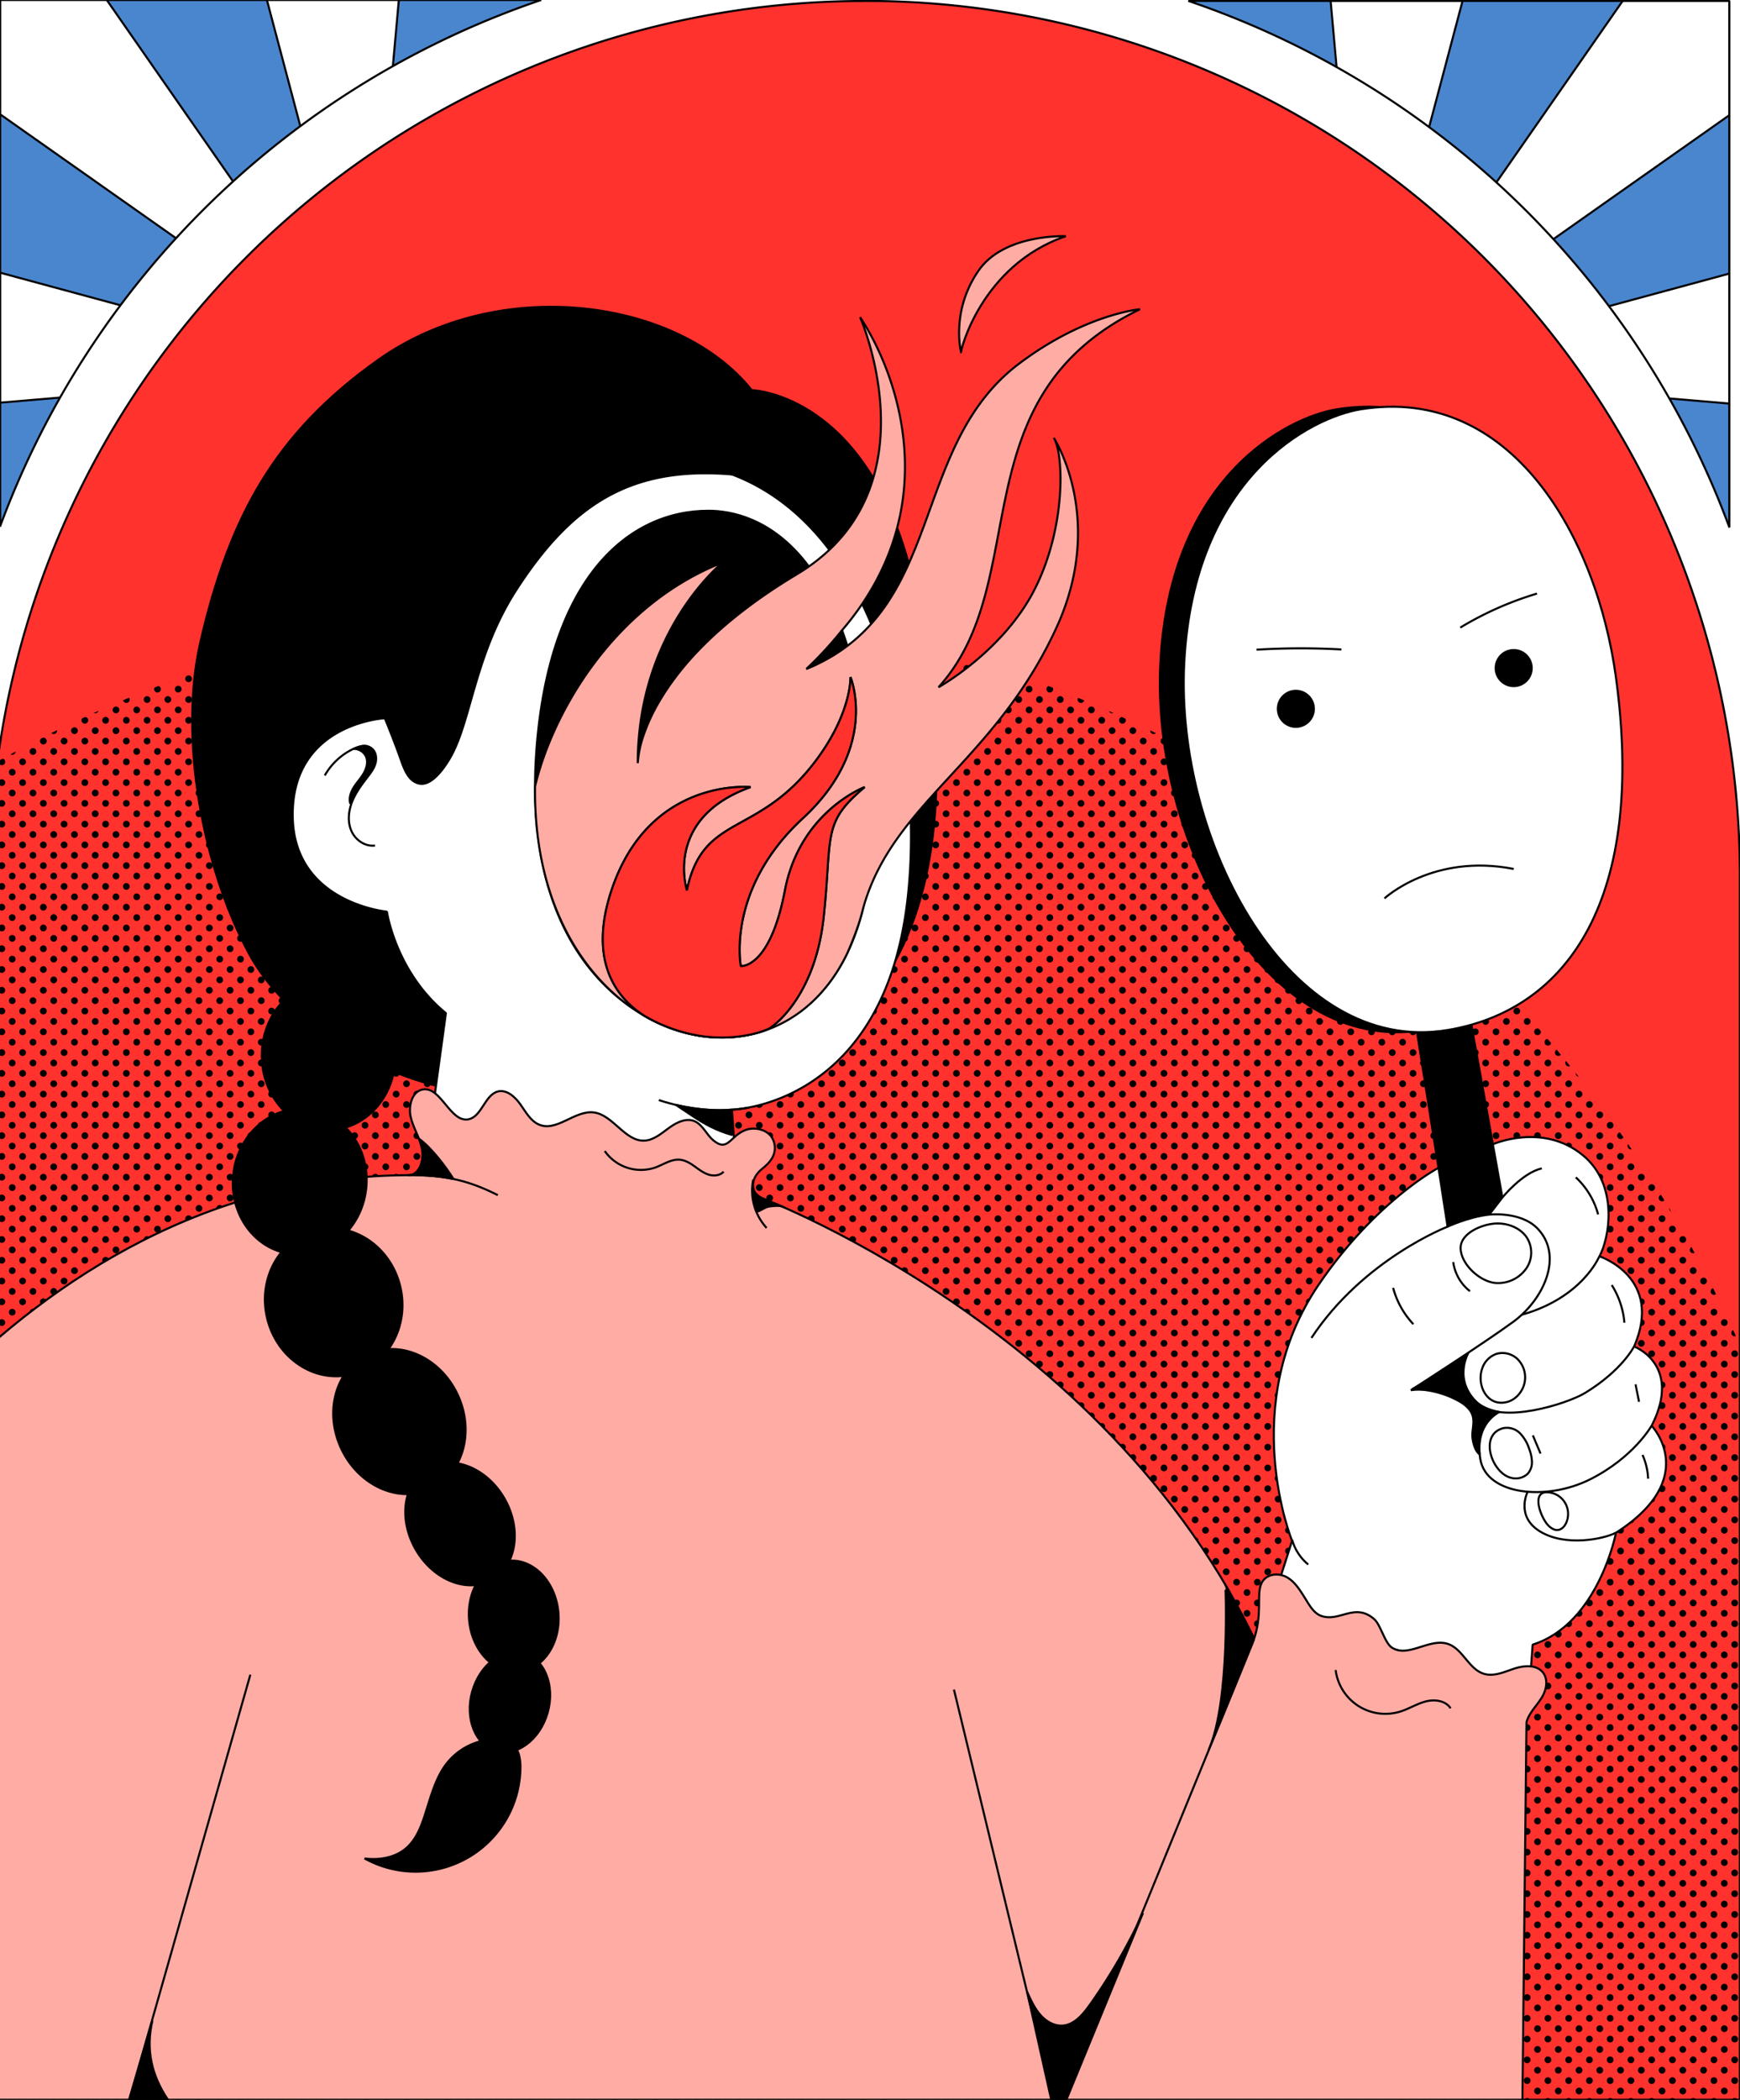
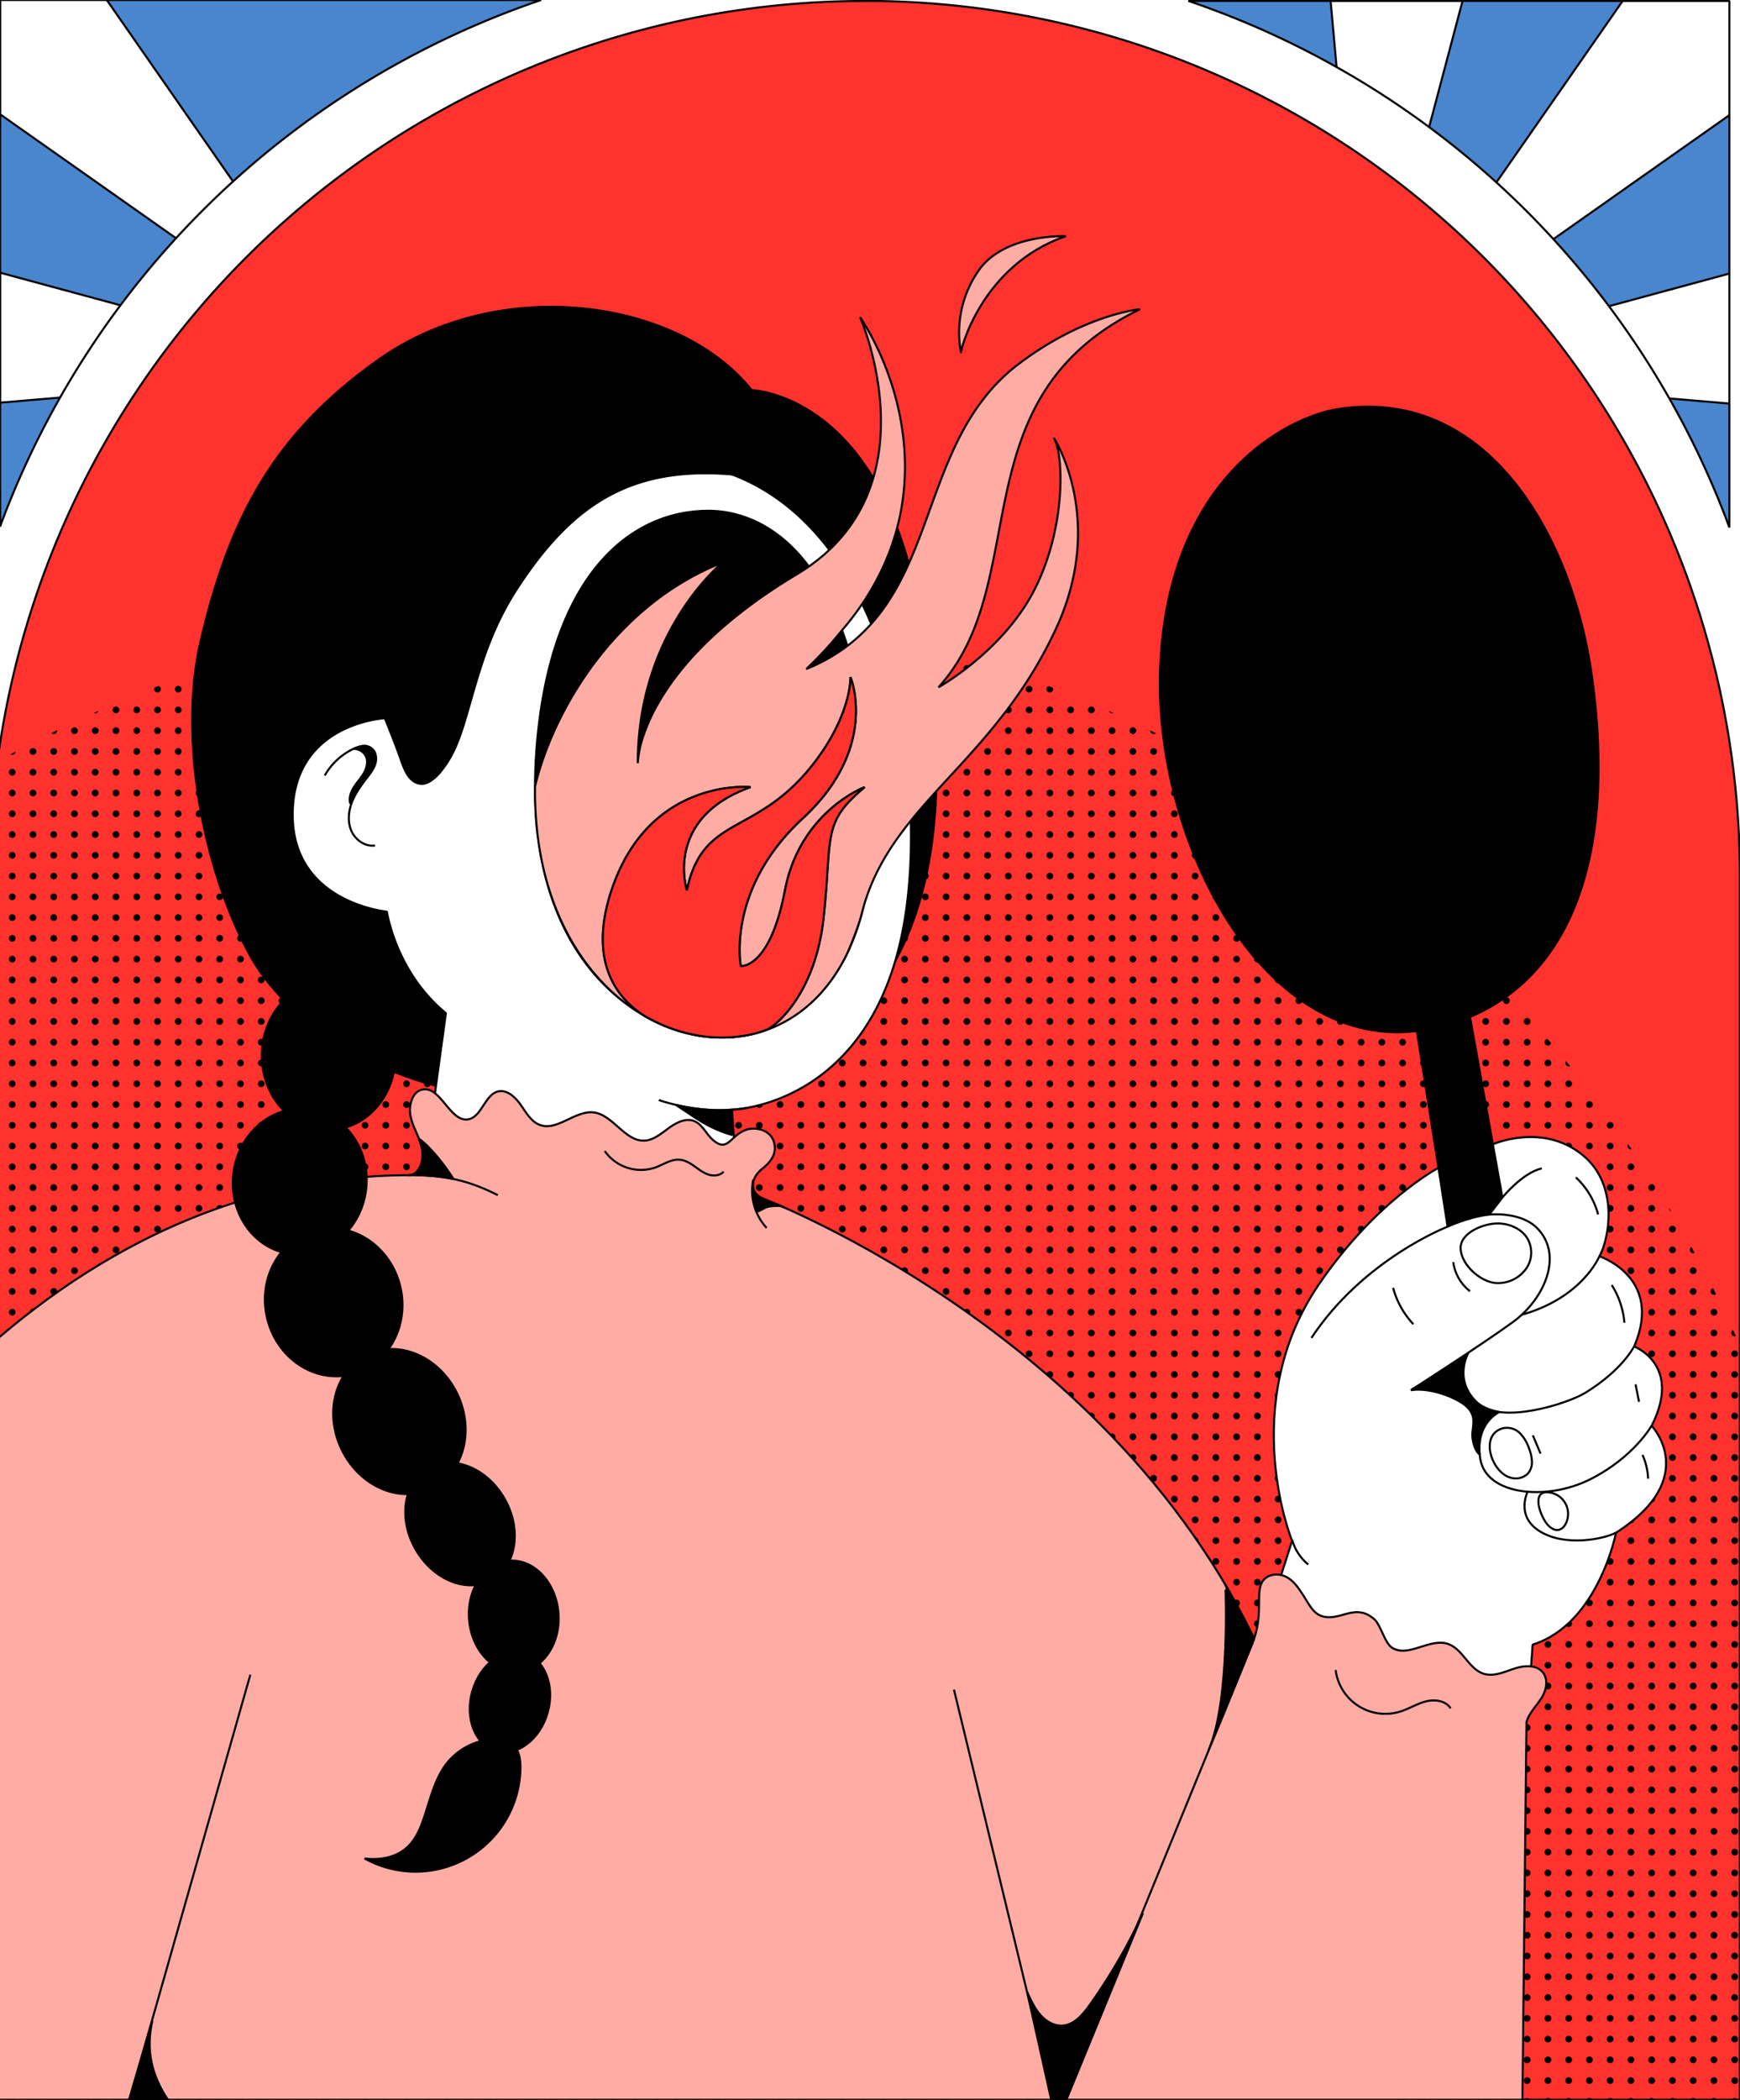
<svg xmlns="http://www.w3.org/2000/svg" id="_01_MASTER" data-name="01 MASTER" viewBox="0 0 845.15 1019.19">
  <defs>
    <style>.cls-1,.cls-5{fill:#4a86ce;}.cls-1,.cls-14,.cls-15,.cls-16,.cls-2,.cls-7,.cls-9{stroke:#000;}.cls-1,.cls-14,.cls-15,.cls-2,.cls-7,.cls-9{stroke-linejoin:bevel;}.cls-11,.cls-2{fill:#ff322e;}.cls-16,.cls-3,.cls-9{fill:none;}.cls-4{fill-rule:evenodd;}.cls-6{clip-path:url(#clip-path);}.cls-7,.cls-8{fill:#fff;}.cls-10{clip-path:url(#clip-path-2);}.cls-12{clip-path:url(#clip-path-3);}.cls-13{fill:url(#New_Pattern_Swatch_6);}.cls-15{fill:#ffaca5;}.cls-16{stroke-miterlimit:10;}</style>
    <clipPath id="clip-path">
      <path class="cls-1" d="M577.21.44A426.2,426.2,0,0,1,840,256V.44Z" />
    </clipPath>
    <clipPath id="clip-path-2">
      <path class="cls-1" d="M262.82,0A426.2,426.2,0,0,0,0,255.59V0Z" />
    </clipPath>
    <clipPath id="clip-path-3">
      <path class="cls-2" d="M420.11.44h0a425,425,0,0,1,425,425v593.71a0,0,0,0,1,0,0H-4.93a0,0,0,0,1,0,0V425.48a425,425,0,0,1,425-425Z" />
    </clipPath>
    <pattern id="New_Pattern_Swatch_6" data-name="New Pattern Swatch 6" width="72" height="72" patternTransform="translate(16.01 42.16) scale(0.14)" patternUnits="userSpaceOnUse" viewBox="0 0 72 72">
      <rect class="cls-3" width="72" height="72" />
      <rect class="cls-3" width="72" height="72" />
      <path class="cls-4" d="M11.66,0A11.66,11.66,0,0,1,0,11.66,11.66,11.66,0,0,1-11.66,0,11.66,11.66,0,0,1,0-11.66,11.66,11.66,0,0,1,11.66,0Z" />
      <path class="cls-4" d="M83.66,0A11.66,11.66,0,0,1,60.34,0,11.66,11.66,0,0,1,72-11.66,11.66,11.66,0,0,1,83.66,0Z" />
      <circle cy="72" r="11.66" />
      <circle cx="72" cy="72" r="11.66" />
-       <path class="cls-4" d="M47.66,36A11.66,11.66,0,1,1,36,24.34,11.66,11.66,0,0,1,47.66,36Z" />
+       <path class="cls-4" d="M47.66,36Z" />
    </pattern>
  </defs>
  <g id="MAIN_FRAME" data-name="MAIN FRAME">
    <path class="cls-5" d="M577.21.44A426.2,426.2,0,0,1,840,256V.44Z" />
    <g class="cls-6">
      <polygon class="cls-7" points="736.91 -99.56 662.56 180.81 636.53 -108.08 736.91 -99.56" />
      <polygon class="cls-7" points="899.74 13.82 662.56 180.81 828.32 -57.23 899.74 13.82" />
      <polygon class="cls-7" points="951.59 205.35 662.56 180.81 942.55 105.01 951.59 205.35" />
      <polygon class="cls-7" points="102.91 -99.56 177.26 180.81 203.29 -108.08 102.91 -99.56" />
      <polygon class="cls-7" points="-59.92 13.82 177.26 180.81 11.5 -57.23 -59.92 13.82" />
      <polygon class="cls-7" points="-111.77 205.35 177.26 180.81 -102.73 105.01 -111.77 205.35" />
      <line class="cls-8" x1="662.56" y1="180.82" x2="942.55" y2="105.01" />
-       <line class="cls-7" x1="840.03" y1="256.03" x2="840.03" y2="0.44" />
    </g>
    <path class="cls-9" d="M577.21.44A426.2,426.2,0,0,1,840,256V.44Z" />
    <path class="cls-5" d="M262.82,0A426.2,426.2,0,0,0,0,255.59V0Z" />
    <g class="cls-10">
-       <polygon class="cls-7" points="103.12 -100 177.47 180.38 203.5 -108.52 103.12 -100" />
      <polygon class="cls-7" points="-59.71 13.38 177.47 180.38 11.71 -57.66 -59.71 13.38" />
      <polygon class="cls-7" points="-111.56 204.91 177.47 180.38 -102.52 104.58 -111.56 204.91" />
      <polygon class="cls-7" points="737.12 -100 662.77 180.38 636.74 -108.52 737.12 -100" />
      <polygon class="cls-7" points="899.95 13.38 662.77 180.38 828.53 -57.66 899.95 13.38" />
      <polygon class="cls-7" points="951.8 204.91 662.77 180.38 942.76 104.58 951.8 204.91" />
      <line class="cls-8" x1="177.47" y1="180.38" x2="-102.52" y2="104.58" />
      <line class="cls-7" y1="255.59" />
    </g>
    <path class="cls-9" d="M262.82,0A426.2,426.2,0,0,0,0,255.59V0Z" />
    <path class="cls-11" d="M420.11.44h0a425,425,0,0,1,425,425v593.71a0,0,0,0,1,0,0H-4.93a0,0,0,0,1,0,0V425.48a425,425,0,0,1,425-425Z" />
    <g class="cls-12">
      <circle class="cls-13" cx="293.09" cy="896.16" r="603.25" />
      <polygon class="cls-14" points="686.75 491.3 705.04 606.79 732.3 595.37 712.88 487.36 686.75 491.3" />
      <path class="cls-14" d="M241.24,531.05c-39.21,0-97.82-26.62-120.37-68.32S86.67,357.79,97.35,311.6c14-60.39,35.74-101,86.26-136.87,59.15-42,146.19-29.61,181.51,14.64,0,0,58.86,1.36,79.4,97,43,200.07-61.6,226.63-61.6,226.63Z" />
      <path class="cls-7" d="M276,230.61c-79.82,24.09-89.22,118-89.22,118s-45.37,2.44-44.6,47.87c.7,41.82,45.74,46,45.74,46s4.28,29.32,28.66,49.27l-10.77,78.72s-11.7-1-40.6,6.19c0,0-11,286.59,161,277.31s76.38-253.57,76.38-253.57a195.73,195.73,0,0,0-44-18.58l-3.1-43.26s75.25-1.26,85.67-105.37C450.87,336.23,408.73,190.57,276,230.61Z" />
      <path class="cls-14" d="M344.1,247.9c-38.67,0-77.29,32.14-83.55,116.07-8.32,111.56,61.66,144,97.4,139.12,37.3-5.08,69.5-38.55,65.38-116.54C416.87,264,367.21,247.9,344.1,247.9Z" />
      <path class="cls-15" d="M502.64,285.86c-15.29,30.28-46.79,47.71-46.79,47.71,46.87-51.69,8.95-140.39,97.86-183.48,0,0-27.83,2.44-60.55,27.82-51.33,40.87-34.22,118.28-100.34,146.33h0l-.78.3h0l-.17.06h0l-.22.08a176.16,176.16,0,0,0,16.94-18.3l0,0h0c51.52-59.56,27.2-125.18,9.17-152.44,0,0,35.14,79.64-25.43,121.4h0c-3.27,2.28-6.77,4.24-10.13,6.36q-7.57,4.71-14.81,9.89c-18.9,13.66-36.5,30-48.1,50.45h0a87.94,87.94,0,0,0-6.47,14.19h0a51.79,51.79,0,0,0-3.05,14.16C309.8,306,351,273,351,273h0c-53,20.81-82.69,73-91.12,108.69v.44c-1.35,121.23,113.93,158.6,151.6,80.66,0,0,5.18-11.45,7.41-20.58l.23-.91c14.18-52.08,65.33-71.83,95.16-139.2,22.32-51.68-2.45-89.6-2.45-89.6C516.7,220.12,517.93,255.59,502.64,285.86Z" />
      <path class="cls-7" d="M373.18,499.41c1.59-.59,22.74-14.82,26.93-54.59s-1-45.27,19.88-62.79c0,0-31.39,11.77-38.72,50.1s-21.45,36.77-21.45,36.77-7.33-37.16,30.09-71.7,23.19-68.55,23.19-68.55.64,17.17-16.65,40.3c-28.35,37.89-54.95,25.37-62.8,63.18,0,0-11.51-34.93,30.88-50.1,0,0-49.19-5-67.51,50.1-11.9,35.79,3.74,53.19,16.16,61a77.22,77.22,0,0,0,28.6,9.89C360.9,505.36,373.18,499.41,373.18,499.41Z" />
      <path class="cls-2" d="M373.18,499.41c1.59-.59,22.74-14.82,26.93-54.59s-1-45.27,19.88-62.79c0,0-31.39,11.77-38.72,50.1s-21.45,36.77-21.45,36.77-7.33-37.16,30.09-71.7,23.19-68.55,23.19-68.55.64,17.17-16.65,40.3c-28.35,37.89-54.95,25.37-62.8,63.18,0,0-11.51-34.93,30.88-50.1,0,0-49.19-5-67.51,50.1-11.9,35.79,3.74,53.19,16.16,61a77.22,77.22,0,0,0,28.6,9.89C360.9,505.36,373.18,499.41,373.18,499.41Z" />
      <line class="cls-9" x1="358.58" y1="581.89" x2="360.03" y2="612.73" />
      <path class="cls-7" d="M627.59,747.85s-26.94-65.89,13-124.44c27.78-40.72,58.11-56.59,58.11-56.59l4.43,28.55s10.16-4.74,20.21-5.86l6.4-8.29-4.64-25.83s24.23-10.77,43.79,5.37c17.58,14.5,12.74,40.46,8,49,0,0,31.3,10.22,16.84,43.78,0,0,23.57,8.78,8.51,38.48,0,0,24.21,25.29-17.32,51.91,0,0-8.52,44.2-40.47,54.31l-1.6,21.83-126.27-37.8Z" />
      <path class="cls-9" d="M729.75,581.22s9.73-12.06,19.13-14.12" />
      <path class="cls-9" d="M703.14,595.37s-40.85,15.69-66.15,54" />
      <path class="cls-9" d="M723.35,589.51s15.13-1.69,23.3,6.61c13.07,13.28,3.16,34.64-11.65,45.44s-49.71,33.2-49.71,33.2,14.94-3.06,29.33,8.64" />
      <path class="cls-9" d="M776.85,609.74s-8.16,20.09-37.66,28.36" />
      <path class="cls-9" d="M713.3,656.46s-7.95,13.25,4.63,24.75c11.22,10.25,43.14.24,52.08-5.2,18-11,23.68-22.49,23.68-22.49" />
      <path class="cls-9" d="M728.3,685.35s-12.15,5.28-9.29,22.8,32.15,20.52,53.36,9.85,29.83-26,29.83-26" />
      <path class="cls-9" d="M741.93,724.2s-5.85,11.68,5.92,19c12.54,7.77,31.38,3.69,37,.73" />
      <path class="cls-15" d="M369.38,581.25c-3.73-1.6-6.21-8.4,1-14.13,3.44-2.73,6.26-6,5.94-10.6-.57-8.17-9.26-9.84-14-8.13-7.84,2.83-8.69,11.1-15.93,5-3.12-2.63-4.87-7-8.45-8.93-4.09-2.18-9,.08-12.8,2.83s-7.59,6.14-12.16,6.33c-9.42.41-15.2-12.5-24.56-13.69-9.19-1.16-18,9.55-26.57,5.92-4.1-1.72-6.48-6.16-9.14-9.9s-6.76-7.33-11-6.16c-6.22,1.72-7.68,12-14,13.44-9.07,2-13.53-16.36-22.61-14.4-5,1.07-6.82,7.94-5.64,13.21s4.28,9.85,5.46,15.12-.67,12.14-5.63,13.22c-196.59,0-302.07,203.71-302.07,203.71v269.15H683.31s-1.48-56.71-61.63-218.62C557.47,651.8,369.38,581.25,369.38,581.25Z" />
      <line class="cls-9" x1="463.35" y1="820.05" x2="517.35" y2="1043.24" />
      <line class="cls-9" x1="121.59" y1="812.84" x2="56.02" y2="1043.24" />
      <path class="cls-14" d="M649.47,198.63c-24.1,3.85-81.24,32.7-85.86,123.14-4.39,86,50.59,191,127.94,178.16,59-9.79,96.3-64.81,81.73-171.28C764,260.46,722.51,187,649.47,198.63Z" />
-       <path class="cls-7" d="M661.06,198.63c-24.09,3.85-81.24,32.7-85.86,123.14-4.39,86,50.59,191,127.94,178.16,59-9.79,96.3-64.81,81.74-171.28C775.55,260.46,734.1,187,661.06,198.63Z" />
      <circle class="cls-14" cx="629.42" cy="344.03" r="8.75" />
      <circle class="cls-14" cx="735.23" cy="324.26" r="8.75" />
      <path class="cls-9" d="M672.46,436.05s23.57-22,62.77-14.3" />
      <path class="cls-9" d="M627.61,747.34a23.7,23.7,0,0,0,7.82,12" />
      <path class="cls-9" d="M725.85,622.66a16.73,16.73,0,0,0,15.54-7.07,13.58,13.58,0,0,0-.09-15.38c-3.16-4.33-9.06-6.7-15-6.35-6.76.4-17.12,4.84-16.85,12.17S718.12,621.54,725.85,622.66Z" />
-       <path class="cls-9" d="M731.76,680.53c5-1.17,8.76-6.16,9-11.33a12.43,12.43,0,0,0-3.78-9.66,10.57,10.57,0,0,0-9.93-2.49A11.2,11.2,0,0,0,720,664C717.06,671.86,722,682.79,731.76,680.53Z" />
      <path class="cls-9" d="M734.17,717.31a8.54,8.54,0,0,0,7.78-1.92,8.29,8.29,0,0,0,2.15-5.79,18.79,18.79,0,0,0-1.28-6.18,19.6,19.6,0,0,0-4.42-7.66,9,9,0,0,0-8.13-2.61C718,696.18,724.65,715.31,734.17,717.31Z" />
      <path class="cls-9" d="M752,740.35c1.28,1.31,3,2.47,4.8,2.23s3.18-1.8,3.93-3.47a10.53,10.53,0,0,0-7.4-14.61C742.89,722.26,748.21,736.46,752,740.35Z" />
      <path class="cls-9" d="M705.86,612.56A21.69,21.69,0,0,0,714,626.71" />
      <path class="cls-9" d="M676.67,625.07a41.19,41.19,0,0,0,9.84,17.64" />
      <path class="cls-9" d="M782.87,623.71A40.74,40.74,0,0,1,789,642" />
      <path class="cls-9" d="M794.41,671.9l1.7,8.48" />
      <path class="cls-9" d="M797.8,706.17a31.24,31.24,0,0,1,2.72,11.53" />
      <path class="cls-9" d="M744.53,696.67l3.73,8.82" />
      <path class="cls-9" d="M765.41,571.44a38.12,38.12,0,0,1,10.83,18" />
      <path class="cls-9" d="M157.76,376.37a31.47,31.47,0,0,1,14.09-13c2.66-1.22,6-2,8.37-.38s2.89,4.77,2.18,7.43-2.48,4.89-4.16,7.07c-2.9,3.77-5.73,7.67-7.39,12.12s-2.06,9.56-.08,13.88,6.67,7.53,11.37,6.89" />
      <path class="cls-15" d="M608.23,797.85c6.12-15.27.87-25.69,5.61-31.08,2.78-3.17,7.91-3.24,11.52-1.07s5.94,5.9,8.2,9.46,4.42,7.93,8.43,9.22c8.93,2.86,16.1-6.66,25.48,1.48,3.07,2.67,5.12,11.39,8.46,13.71,7.69,5.34,18.24-4.55,27.16-1.74,7.41,2.33,10.27,12.35,17.71,14.57,4.82,1.44,9.83-.9,14.6-2.49s10.86-2.1,14,1.82c2.79,3.47,1.7,8.74-.72,12.48s-3.39,4.3-5.72,8.11a16,16,0,0,0-1.52,3.62l-2.32,216.41H504Z" />
      <path class="cls-9" d="M648.74,810.54a24.34,24.34,0,0,0,31.41,20.17c4.25-1.32,8.1-3.8,12.42-4.91s9.63-.4,12,3.35" />
      <path class="cls-9" d="M198,570.35c19.43-.18,30.61,3.13,43.8,9.72" />
      <path class="cls-9" d="M365.86,572.53a26.76,26.76,0,0,0,6.5,23.45" />
      <path class="cls-9" d="M293.74,558.66a21.47,21.47,0,0,0,24.57,8c4-1.46,7.74-4.18,11.94-3.78,2.62.25,5,1.69,7.11,3.21s4.27,3.19,6.78,4,5.56.53,7.34-1.41" />
      <path class="cls-9" d="M320,533.94c14.76,4.79,29.37,6.18,43.76,3.66" />
    </g>
    <path class="cls-9" d="M420.11.44h0a425,425,0,0,1,425,425v593.71a0,0,0,0,1,0,0H-4.93a0,0,0,0,1,0,0V425.48a425,425,0,0,1,425-425Z" />
    <path class="cls-14" d="M364.63,215.43c-2.35-2.19-5.42-3.4-8.44-4.49-22.63-8.12-47.18-11.9-70.9-8-22.92,3.75-45,15.09-59.49,33.14a19.89,19.89,0,0,0-10.33-3.93c-6.87-.44-13.35,3.37-18.38,8.07-16.2,15.13-26,40.06-24.22,62.16,1.7,21.13,10.6,35.63,20.89,63.77,2.11,5.77,4,13.06,10,14.2s12.1-7.62,15.12-12.94C229,349.58,230.61,317.4,251,286c26.83-41.34,55.42-59.84,104.53-55.73C356.46,227.21,367,217.62,364.63,215.43Z" />
    <ellipse class="cls-14" cx="159.63" cy="512.33" rx="32.47" ry="36.06" />
    <ellipse class="cls-14" cx="145.58" cy="573.48" rx="35.41" ry="32.47" transform="translate(-441.16 649.72) rotate(-83.16)" />
    <ellipse class="cls-14" cx="162.09" cy="632.07" rx="33.24" ry="36.06" transform="translate(-144.1 55.85) rotate(-13.6)" />
    <ellipse class="cls-14" cx="194" cy="689.98" rx="31.17" ry="36.06" transform="translate(-279.74 152.13) rotate(-25.67)" />
    <ellipse class="cls-14" cx="223.45" cy="739.67" rx="24.86" ry="31.22" transform="translate(-339.9 210.82) rotate(-30)" />
    <ellipse class="cls-14" cx="247.69" cy="781.66" rx="21.67" ry="26.94" transform="matrix(1, -0.09, 0.09, 1, -68.5, 25.11)" />
    <ellipse class="cls-14" cx="247.69" cy="826.03" rx="24.75" ry="19.03" transform="translate(-614.59 838.15) rotate(-74.11)" />
    <path class="cls-14" d="M177.07,902a50.94,50.94,0,0,0,75.7-43.61c.06-3.69-.36-7.61-2.6-10.54s-9.61-3.72-9.61-3.72a31,31,0,0,0-23.62,11.81c-4.47,5.74-6.73,12.85-8.94,19.79s-4.14,14.36-9.07,19.72C190.65,904.48,177.07,902,177.07,902Z" />
    <path class="cls-14" d="M381.14,586.16c-5.36-2.75-14.18-4-15.52-9.67,0,1,1,8.85,1.24,9.75.49,1.84.45,2.17,2.39,1.25s2.71-1.78,5.15-2C376.56,585.27,379.34,584.93,381.14,586.16Z" />
    <path class="cls-14" d="M81.61,1019.19c-8.06-11.92-10.88-24.49-7.58-38.5l-11.37,38.5Z" />
    <path class="cls-14" d="M498.93,966.85c1.77,3.92,3.59,7.9,6.4,11.1s6.81,5.52,10.95,5.18c5.63-.46,9.8-5.48,13.16-10.21a277.22,277.22,0,0,0,25.72-44.42l-37.23,90.69h-7.31Z" />
    <path class="cls-14" d="M587.06,849.32c6.61-15.54,22-53.72,22-53.72l-13.87-26.43S597.71,825.36,587.06,849.32Z" />
    <path class="cls-14" d="M355.63,550.88l-.2-12.34c-5.53.64-15.6.41-27.13-2.26,0,0,5.45,3.61,7.14,4.75C342,545.48,348,548.77,355.63,550.88Z" />
    <path class="cls-14" d="M220.26,572.23c-6.38-1.29-12.55-1.76-21.22-2,3.92.4,5.29-4.14,5.86-6.45,1.08-4.38-.26-7.81-1.38-11.07C209.34,556.81,216.54,566.24,220.26,572.23Z" />
    <path class="cls-14" d="M685.68,674.29a45.93,45.93,0,0,1,22.24,5.36c3.13,1.67,6.26,4,7.31,7.34.87,2.8.15,5.81-.07,8.74s1.09,8.57,3.56,10.16c-1.45-9.17,3.17-18,9.32-20.59-7.11-1.43-11.31-4.13-15-9.34-5.76-8.17-.36-18.65-.36-18.65S687,674.26,685.68,674.29Z" />
    <path class="cls-14" d="M177.73,367.1c1.16,2.58.39,5.64-1,8.1s-3.39,4.53-4.89,6.92-2.5,5.35-1.66,8c2.19-7.47,8.5-11.67,11.57-18.82a9.59,9.59,0,0,0,.1-5.71,6.82,6.82,0,0,0-3.58-3.43c-2.31-.61-4.15.5-6.46,1.32A6.53,6.53,0,0,1,177.73,367.1Z" />
    <path class="cls-15" d="M466.83,171.07c-.68.18,9.5-42.34,50.87-56.43,0,0-30.07-1.36-42.53,16.88C461.6,151.38,466.83,171.07,466.83,171.07Z" />
    <path class="cls-16" d="M709.27,304.62a161.43,161.43,0,0,1,37.28-16.52" />
-     <path class="cls-16" d="M651.56,315.22a356.85,356.85,0,0,0-41.24.11" />
  </g>
</svg>